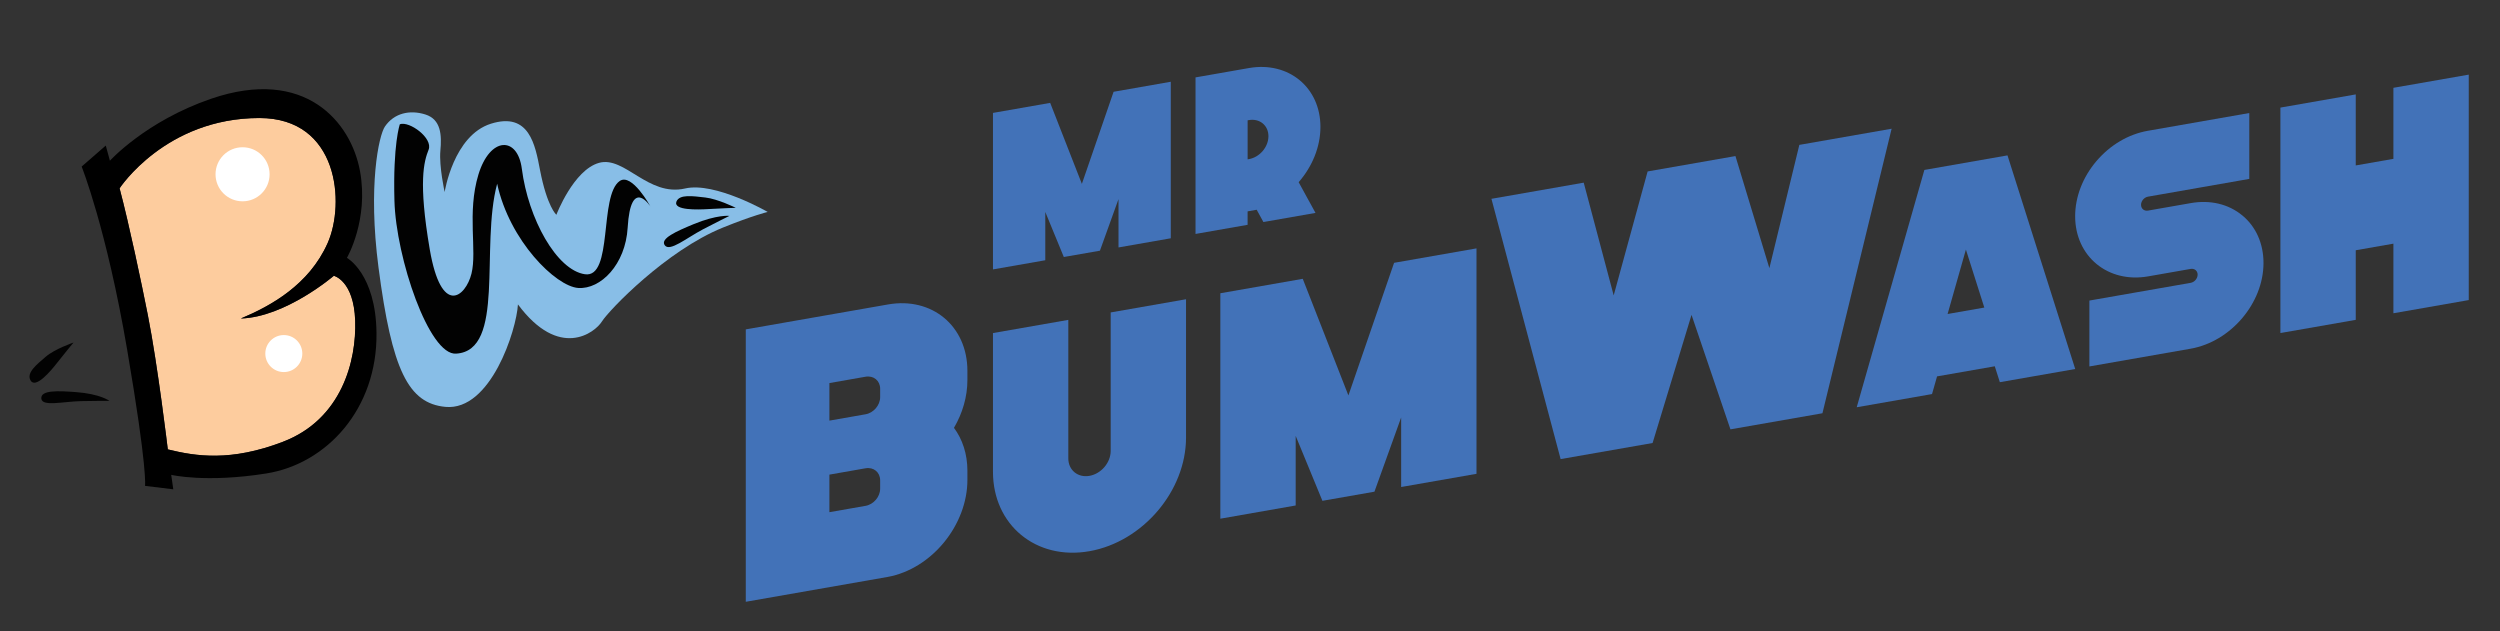
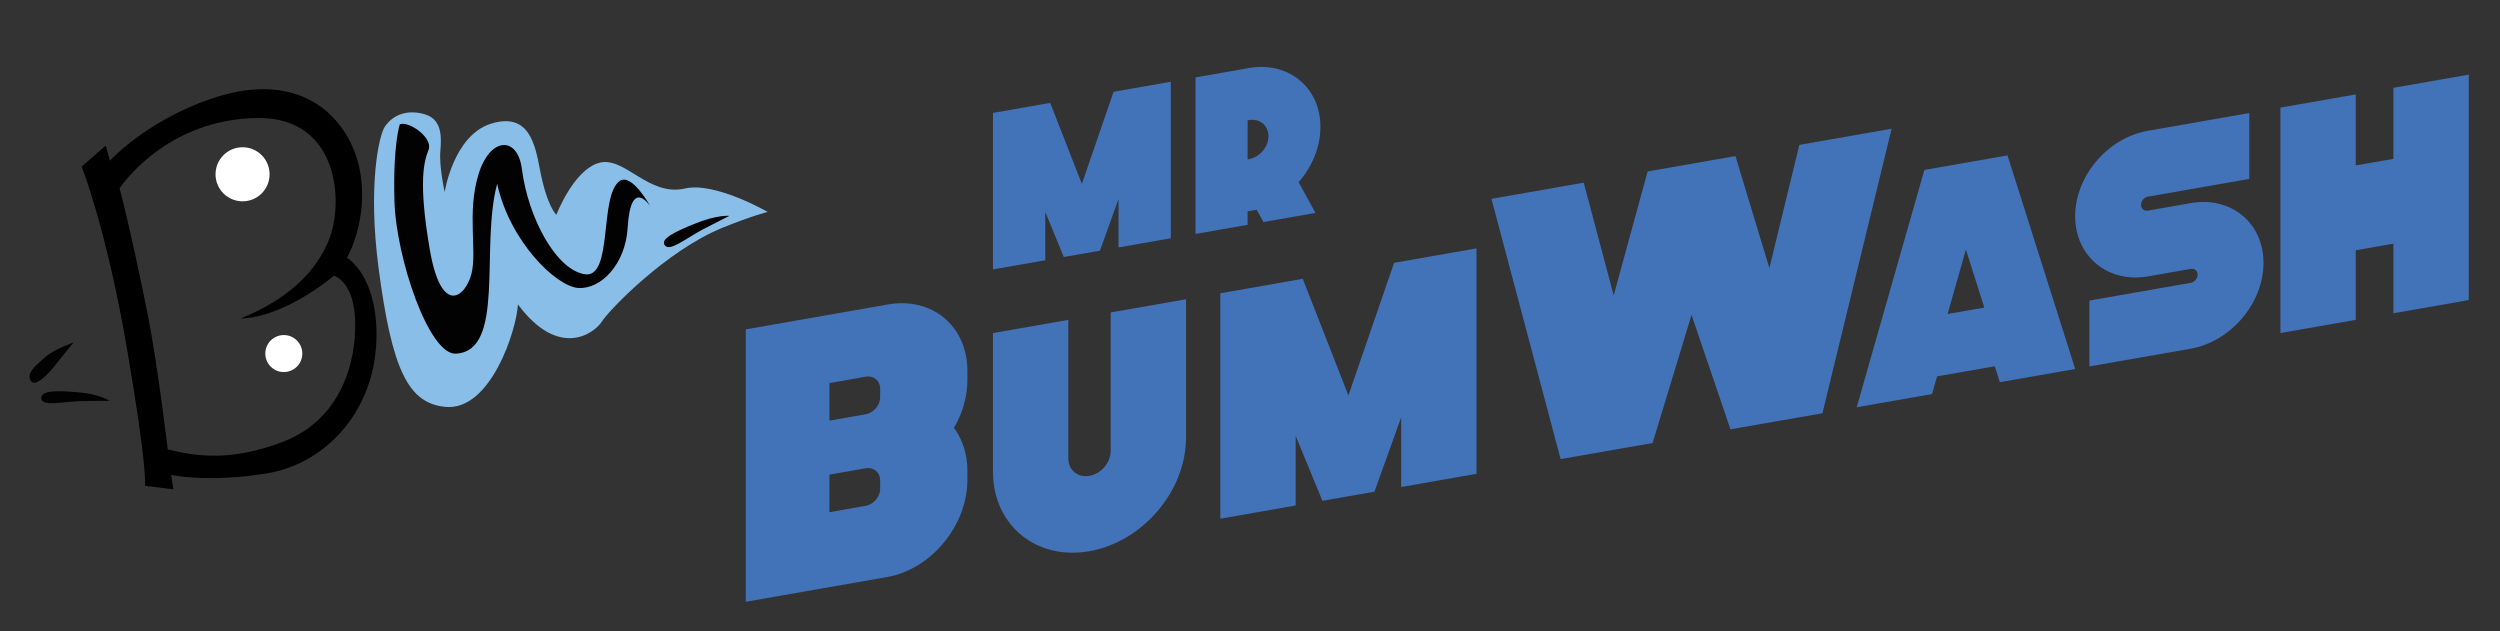
<svg xmlns="http://www.w3.org/2000/svg" viewBox="0 0 800 202" data-name="Layer 1" id="Layer_1">
  <rect x="0" y="0" width="800" height="202" fill="#333333" stroke="none" />
  <defs>
    <style>
      .cls-1 {
        fill: #fdcc9e;
      }

      .cls-2 {
        fill: #020202;
      }

      .cls-3 {
        fill: #fff;
      }

      .cls-4 {
        fill: #88bee7;
      }

      .cls-5 {
        fill: #4272b8;
      }
    </style>
  </defs>
  <g>
-     <path d="M53.71,143.81s-3.2-26.87-6.39-42.99c-2.05-10.37-5.95-28.88-9.04-40.56,0,0,14.66-22.49,44.75-22.49,25.37,0,27.45,27.34,21.83,40.01-5.94,13.4-18.3,20.17-27.78,24.14,14.33-.44,29.76-13.67,29.76-13.67,0,0,6.39,1.5,6.83,14.33.44,12.79-4.25,31.59-23.15,38.8-16.75,6.39-27.78,4.63-36.82,2.42Z" class="cls-1" />
    <path d="M86.27,55.77c0,4.78-3.87,8.65-8.65,8.65s-8.65-3.87-8.65-8.65,3.87-8.65,8.65-8.65,8.65,3.87,8.65,8.65Z" class="cls-3" />
    <path d="M96.74,113.14c0,3.27-2.65,5.92-5.92,5.92s-5.92-2.65-5.92-5.92,2.65-5.92,5.92-5.92,5.92,2.65,5.92,5.92Z" class="cls-3" />
    <path d="M123.17,40.5c-1.93,2.82-5.47,18.9-2.05,45.08,4.29,32.92,9.56,43.48,21.4,44.62,14.5,1.39,22.77-24.59,23.22-32.79,13.21,17.76,24.59,9.11,26.87,5.47,2.28-3.64,20.64-22.74,38.71-30.05,9.56-3.87,14.34-5.01,14.34-5.01,0,0-16.85-9.72-26.41-7.51-11.84,2.73-19.35-10.48-27.55-8.2-8.2,2.28-13.66,16.62-13.66,16.62,0,0-2.96-2.51-5.24-14.34-1.53-7.98-3.41-18.67-15.71-14.8-12.01,3.78-14.8,21.86-14.8,21.86,0,0-1.82-8.2-1.37-13.2.46-5.01.23-10.02-4.78-11.61-5.01-1.59-10.02-.46-12.98,3.87Z" class="cls-4" />
    <path d="M111.01,82.52s7.06-12.12,4.19-27.78c-2.87-15.65-17.52-33.45-47.62-23.15-20.94,7.17-32.41,19.84-32.41,19.84l-1.32-4.85-7.72,6.72s7.94,19.84,14.55,58.53c6.61,38.69,5.73,43.65,5.73,43.65l9.04,1.1-.66-4.63s11.02,2.64,30.42-.44c19.4-3.09,35.56-20.73,35.27-44.98-.22-18.96-9.48-24.03-9.48-24.03ZM90.51,141.39c-16.75,6.39-27.78,4.63-36.82,2.42,0,0-3.2-26.88-6.39-42.99-2.05-10.37-5.95-28.88-9.04-40.56,0,0,14.66-22.49,44.75-22.49,25.37,0,27.45,27.34,21.83,40.01-5.94,13.4-18.3,20.17-27.78,24.14,14.33-.44,29.76-13.67,29.76-13.67,0,0,6.39,1.5,6.83,14.33.44,12.79-4.25,31.59-23.15,38.8Z" />
    <path d="M127.95,39.77s-2.23,6.18-1.73,24.46c.49,18.29,11.12,49.67,19.77,48.93,15.81-.99,7.66-34.1,13.1-54.37,3.95,18.29,18.78,32.87,25.95,33.36,7.17.49,15.11-7.49,15.81-19.28.99-16.62,7.29-6.8,7.29-6.8,0,0-5.94-10.85-9.83-8.15-6.67,4.63-2.04,31.14-11.12,29.84-9.08-1.3-18.16-17.79-20.2-33.73-1.35-10.53-10.19-10.38-13.9,1.85-3.71,12.23-.37,24.28-2.22,31.69-1.85,7.41-9.64,13.9-13.35-7.78-3.71-21.69-1.85-28.17-.37-31.88,1.48-3.71-6.18-9.27-9.2-8.15Z" class="cls-2" />
    <path d="M9.73,121.67c1.59,2.94,6.53-2.97,8.57-5.59,2.04-2.62,5.23-6.47,5.23-6.47,0,0-6,2.04-8.91,4.56-2.92,2.52-6.19,5.08-4.88,7.5Z" class="cls-2" />
    <path d="M13.22,127.54c.26,2.63,6.79.98,12.6.82,4.13-.11,9.19-.09,9.19-.09,0,0-2.95-2.23-10.74-2.8-5.65-.42-11.31-.7-11.04,2.08Z" class="cls-2" />
-     <path d="M216.47,64.47c-1.17,2.9,6.85,2.65,10.31,2.43,3.46-.22,8.67-.4,8.67-.4,0,0-5.76-2.85-9.75-3.3-3.99-.45-8.26-1.11-9.23,1.28Z" class="cls-2" />
    <path d="M212.77,78.54c1.62,2.05,6.83-2.33,12.15-5.14,3.79-2,8.5-4.32,8.5-4.32,0,0-3.91-.47-11.46,2.65-5.48,2.27-10.9,4.65-9.19,6.81Z" class="cls-2" />
  </g>
  <g data-name="12ce1ece-bb20-46e6-a9e4-e536e0a1da24@10" id="_12ce1ece-bb20-46e6-a9e4-e536e0a1da24_10">
    <path d="M355.42,99.98v44.31c0,3.75-3.04,7.32-6.78,7.98-3.74.66-6.78-1.84-6.78-5.58v-44.33l-24.11,4.22v44.38c0,17.06,13.83,28.44,30.89,25.42,17.06-3.02,30.89-19.3,30.89-36.36v-44.26l-24.11,4.22Z" class="cls-5" />
    <polygon points="431.49 126.54 446.11 84.1 472.48 79.48 472.48 151.62 448.37 155.84 448.37 133.58 439.82 157.34 423.17 160.26 414.62 139.49 414.62 161.75 390.51 165.98 390.51 93.84 416.88 89.22 431.49 126.54" class="cls-5" />
    <polygon points="346.2 58.84 356.35 29.37 374.65 26.16 374.65 76.25 357.92 79.18 357.92 63.72 351.98 80.22 340.42 82.24 334.49 67.82 334.49 83.28 317.75 86.21 317.75 36.13 336.06 32.92 346.2 58.84" class="cls-5" />
    <polygon points="541.29 100.76 528.83 141.76 499.4 146.91 477.26 63.62 506.79 58.45 516.38 94.53 527.24 54.86 555.34 49.94 566.2 85.8 575.79 46.36 605.32 41.19 583.18 132.24 553.74 137.39 541.29 100.76" class="cls-5" />
    <polygon points="765.89 77.97 765.89 100.24 790 96.02 790 23.88 765.89 28.1 765.89 50.83 753.84 52.94 753.84 30.21 729.73 34.43 729.73 106.57 753.84 102.35 753.84 80.08 765.89 77.97" class="cls-5" />
    <path d="M382.57,24.78v50.08l16.66-2.92v-4.3l2.91-.52,2.15,3.93,16.67-2.92-5.39-9.83c4.3-4.93,6.97-11.23,6.97-17.69,0-12.61-10.19-21.01-22.79-18.85l-17.19,3.01ZM399.65,50.92l-.41.07v-12.49l.41-.07c3.45-.6,6.25,1.7,6.25,5.15s-2.8,6.74-6.25,7.34Z" class="cls-5" />
    <path d="M717.53,68.93c-4.39-3.63-10.24-5.03-16.47-3.94l-13.69,2.4c-1.23.22-2.23-.61-2.24-1.84,0-.59.23-1.19.65-1.69.42-.49.98-.82,1.57-.93l32.42-5.68v-21.08l-32.45,5.68c-6.23,1.09-12.07,4.54-16.47,9.71-4.39,5.17-6.81,11.45-6.8,17.67.02,12.84,10.5,21.46,23.35,19.21l13.62-2.39c.59-.1,1.15.03,1.57.38.42.35.65.86.65,1.46,0,1.23-1.01,2.41-2.24,2.62l-32.4,5.67v21.08l32.37-5.67c12.85-2.25,23.32-14.54,23.35-27.39.01-6.23-2.4-11.66-6.8-15.29Z" class="cls-5" />
    <path d="M238.65,105.4v87.17l45.39-7.95c14.1-2.56,25.53-16.62,25.53-31.06v-2.9c0-5.38-1.58-10.09-4.3-13.75,2.72-4.65,4.3-9.93,4.3-15.31v-2.91c0-14.41-11.38-23.75-25.43-21.26l-45.48,7.97ZM281.65,156.38c0,2.58-2.09,5.04-4.67,5.49l-11.57,2.03v-12.02l11.57-2.03c2.58-.45,4.67,1.27,4.67,3.85v2.68ZM281.65,127.08c0,2.58-2.09,5.04-4.67,5.49l-11.57,2.03v-12.02l11.57-2.03c2.58-.45,4.67,1.27,4.67,3.85v2.68Z" class="cls-5" />
    <path d="M642.4,49.72l-26.6,4.66-21.65,75.94,24.1-4.22,1.61-5.66,18.47-3.23,1.62,5.09,24.12-4.22-21.67-68.35ZM623.23,100.48l5.86-20.62,5.89,18.56-11.75,2.06Z" class="cls-5" />
  </g>
</svg>